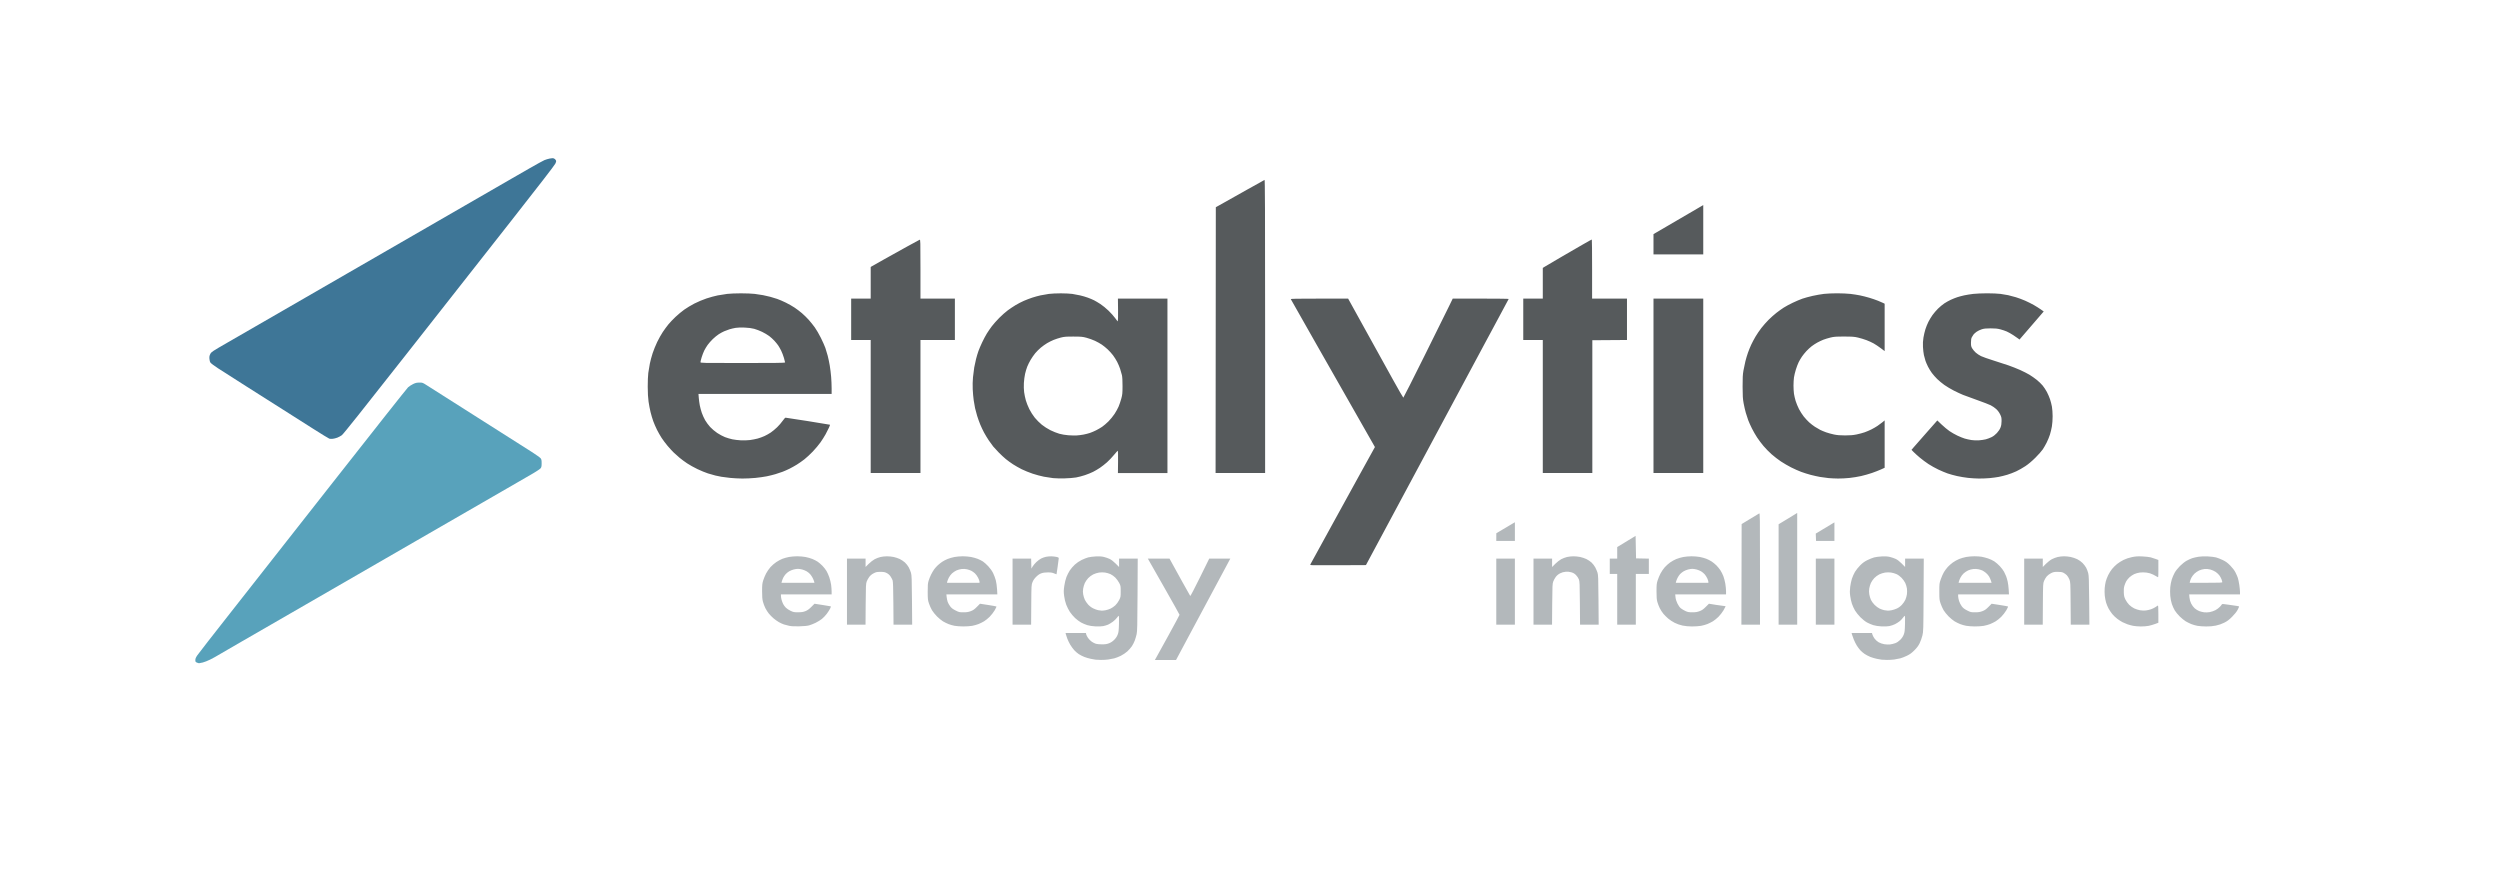
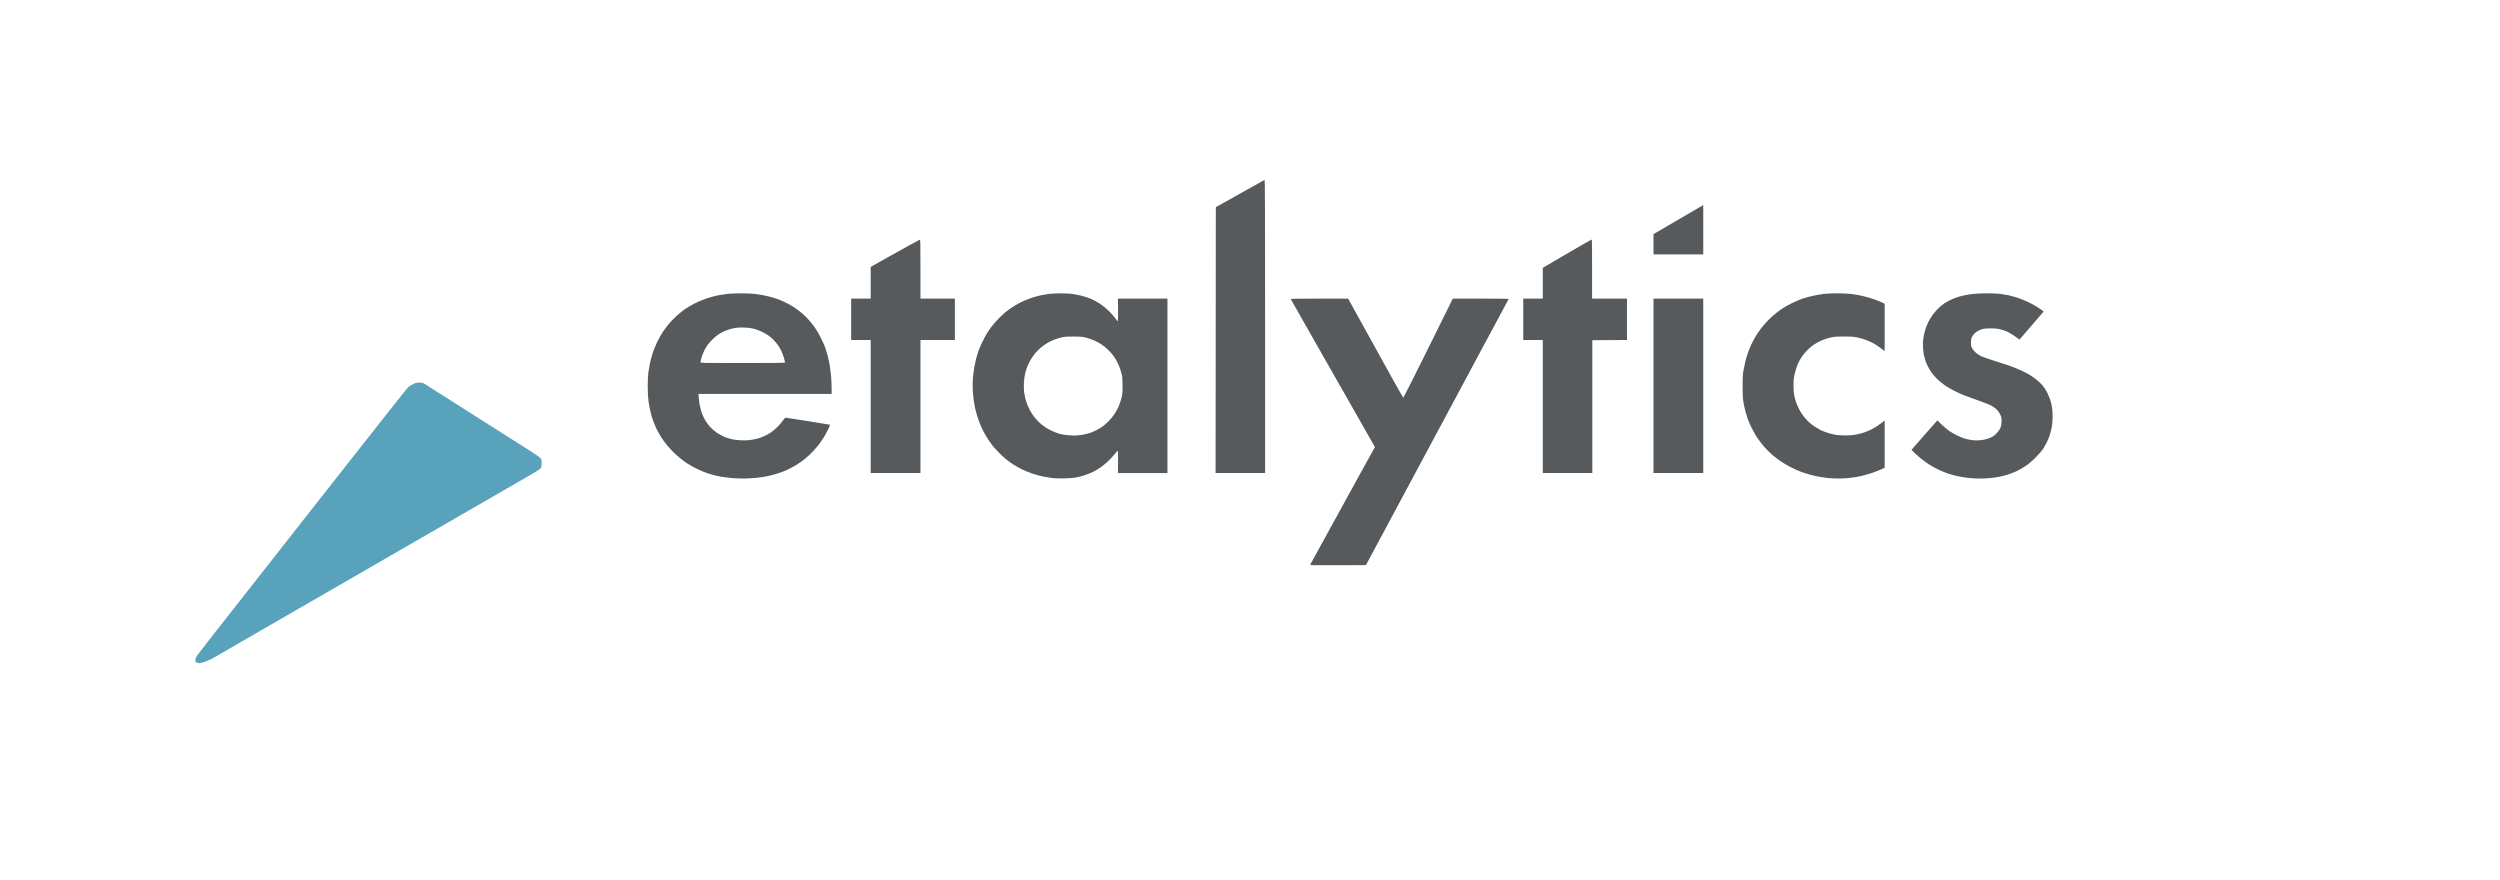
<svg xmlns="http://www.w3.org/2000/svg" xmlns:ns1="http://sodipodi.sourceforge.net/DTD/sodipodi-0.dtd" xmlns:ns2="http://www.inkscape.org/namespaces/inkscape" version="1.1" id="svg1" width="1720" height="605.12" viewBox="0 0 1720 605.12" ns1:docname="etalytics Logo.svg" ns2:version="1.3 (0e150ed6c4, 2023-07-21)" ns2:dataloss="true">
  <defs id="defs1" />
  <g ns2:groupmode="layer" ns2:label="Image" id="g1">
    <g id="g21941">
-       <path style="fill:#b3b8bb" d="m 757.44,454.026 c -1.496,-0.023 -3.152,-0.097 -3.68,-0.165 -0.528,-0.068 -2.011,-0.333 -3.296,-0.588 -1.285,-0.256 -3.301,-0.847 -4.48,-1.315 -1.179,-0.467 -2.898,-1.346 -3.82,-1.952 -0.922,-0.606 -2.334,-1.834 -3.138,-2.729 -0.804,-0.895 -2.024,-2.574 -2.711,-3.732 -0.686,-1.158 -1.594,-3.041 -2.017,-4.185 -0.423,-1.144 -0.864,-2.476 -0.98,-2.96 l -0.21,-0.88 h 7.006 7.006 l 0.179,0.894 c 0.098,0.492 0.666,1.608 1.261,2.48 0.595,0.872 1.77,2.052 2.611,2.621 0.841,0.57 2.127,1.21 2.859,1.423 0.732,0.213 2.626,0.381 4.21,0.373 2.218,-0.011 3.319,-0.184 4.79,-0.752 1.29,-0.499 2.443,-1.271 3.551,-2.379 1.112,-1.112 1.878,-2.257 2.376,-3.551 0.633,-1.646 0.756,-2.674 0.89,-7.43 0.099,-3.533 0.041,-5.52 -0.162,-5.52 -0.174,0 -0.732,0.602 -1.24,1.337 -0.508,0.735 -1.768,1.96 -2.801,2.721 -1.032,0.761 -2.512,1.665 -3.288,2.008 -0.776,0.343 -2.278,0.795 -3.338,1.003 -1.175,0.231 -3.265,0.311 -5.352,0.203 -2.171,-0.111 -4.245,-0.431 -5.665,-0.873 -1.232,-0.383 -3.146,-1.199 -4.253,-1.812 -1.107,-0.613 -2.943,-1.984 -4.08,-3.048 -1.137,-1.063 -2.747,-2.956 -3.578,-4.206 -0.831,-1.25 -1.972,-3.502 -2.535,-5.004 -0.645,-1.719 -1.177,-3.958 -1.437,-6.042 -0.358,-2.873 -0.343,-3.788 0.112,-6.916 0.307,-2.112 0.919,-4.623 1.478,-6.062 0.525,-1.351 1.564,-3.393 2.31,-4.539 0.746,-1.145 2.3,-2.947 3.453,-4.003 1.272,-1.165 3.11,-2.417 4.673,-3.182 1.417,-0.693 3.44,-1.493 4.496,-1.776 1.056,-0.283 3.432,-0.587 5.28,-0.675 2.438,-0.116 3.959,-0.019 5.54,0.352 1.199,0.282 2.999,0.908 4,1.391 1.13,0.546 2.698,1.762 4.14,3.21 l 2.32,2.331 V 387.21 384.32 h 6.418 6.418 l -0.126,24.88 c -0.107,21.151 -0.202,25.216 -0.63,27.12 -0.277,1.232 -0.846,3.178 -1.264,4.325 -0.418,1.147 -1.31,2.912 -1.981,3.923 -0.671,1.011 -2.105,2.64 -3.187,3.619 -1.104,1 -3.089,2.33 -4.527,3.035 -1.408,0.69 -3.424,1.469 -4.48,1.73 -1.056,0.262 -2.928,0.619 -4.16,0.795 -1.232,0.176 -3.464,0.301 -4.96,0.278 z m 0.516,-33.901 c 0.548,0.019 1.761,-0.11 2.697,-0.287 0.935,-0.177 2.462,-0.671 3.393,-1.098 0.931,-0.426 2.399,-1.435 3.262,-2.243 0.921,-0.862 2.015,-2.357 2.65,-3.622 1.049,-2.09 1.081,-2.271 1.081,-5.995 0,-3.729 -0.031,-3.899 -1.065,-5.88 -0.586,-1.122 -1.776,-2.751 -2.645,-3.62 -0.869,-0.869 -2.371,-1.942 -3.338,-2.385 -0.967,-0.443 -2.657,-0.932 -3.755,-1.087 -1.174,-0.166 -2.845,-0.163 -4.054,0.009 -1.131,0.16 -2.946,0.729 -4.034,1.264 -1.148,0.565 -2.61,1.65 -3.486,2.586 -0.83,0.887 -1.869,2.399 -2.309,3.36 -0.44,0.961 -0.952,2.667 -1.139,3.791 -0.241,1.456 -0.238,2.616 0.011,4.029 0.192,1.092 0.693,2.729 1.112,3.638 0.419,0.909 1.442,2.405 2.272,3.324 0.937,1.037 2.26,2.039 3.489,2.644 1.089,0.535 2.627,1.1 3.419,1.255 0.792,0.155 1.888,0.297 2.436,0.316 z m 43.87,33.946 -7.293,0.009 0.784,-1.36 c 0.431,-0.748 4.253,-7.67 8.493,-15.383 4.24,-7.712 7.71,-14.173 7.71,-14.358 0,-0.184 -4.563,-8.346 -10.139,-18.138 -5.577,-9.791 -10.485,-18.414 -10.907,-19.162 l -0.768,-1.36 7.467,0.01 7.467,0.01 1.796,3.27 c 0.988,1.798 4.14,7.518 7.006,12.71 2.865,5.192 5.323,9.567 5.462,9.722 0.138,0.155 3.13,-5.569 6.649,-12.72 L 831.949,384.32 h 7.252 7.252 l -1.998,3.76 c -1.099,2.068 -5.907,11.032 -10.684,19.92 -4.777,8.888 -12.278,22.888 -16.669,31.111 l -7.983,14.951 z m 496.413,-0.045 c -1.496,-0.023 -3.152,-0.097 -3.68,-0.165 -0.528,-0.068 -2.011,-0.333 -3.296,-0.588 -1.285,-0.256 -3.301,-0.849 -4.48,-1.317 -1.179,-0.469 -2.941,-1.391 -3.916,-2.049 -0.974,-0.658 -2.313,-1.796 -2.976,-2.529 -0.662,-0.733 -1.724,-2.146 -2.36,-3.139 -0.635,-0.993 -1.617,-2.965 -2.181,-4.382 -0.564,-1.417 -1.12,-2.972 -1.235,-3.456 l -0.209,-0.88 h 6.995 6.995 l 0.372,1.2 c 0.205,0.66 0.875,1.88 1.488,2.712 0.63,0.854 1.839,1.925 2.777,2.461 0.969,0.554 2.582,1.104 3.87,1.322 1.271,0.214 2.975,0.277 4.015,0.147 0.994,-0.124 2.597,-0.521 3.563,-0.883 1.158,-0.433 2.314,-1.215 3.396,-2.298 1.104,-1.104 1.883,-2.265 2.382,-3.551 0.644,-1.659 0.76,-2.635 0.885,-7.43 0.091,-3.48 0.028,-5.52 -0.169,-5.52 -0.172,0 -0.71,0.573 -1.195,1.273 -0.485,0.7 -1.506,1.784 -2.268,2.408 -0.762,0.624 -2.22,1.549 -3.241,2.055 -1.021,0.506 -2.763,1.098 -3.871,1.316 -1.264,0.248 -3.292,0.33 -5.44,0.22 -2.171,-0.111 -4.245,-0.431 -5.665,-0.873 -1.232,-0.383 -3.176,-1.212 -4.32,-1.842 -1.195,-0.658 -3.112,-2.177 -4.506,-3.572 -1.335,-1.335 -3.018,-3.435 -3.741,-4.667 -0.723,-1.232 -1.676,-3.323 -2.116,-4.646 -0.441,-1.323 -0.974,-3.749 -1.184,-5.391 -0.298,-2.324 -0.297,-3.692 0,-6.178 0.213,-1.756 0.745,-4.299 1.183,-5.649 0.438,-1.351 1.387,-3.464 2.11,-4.696 0.723,-1.232 2.351,-3.267 3.618,-4.522 1.71,-1.694 2.996,-2.621 4.989,-3.597 1.476,-0.723 3.549,-1.546 4.605,-1.83 1.056,-0.283 3.432,-0.587 5.28,-0.675 2.437,-0.116 3.959,-0.019 5.54,0.352 1.199,0.281 2.999,0.895 4,1.363 1.182,0.553 2.634,1.673 4.14,3.194 l 2.32,2.342 V 387.194 384.32 h 6.421 6.421 l -0.129,25.04 c -0.125,24.307 -0.149,25.123 -0.818,27.89 -0.379,1.568 -1.227,3.944 -1.883,5.28 -0.867,1.765 -1.857,3.095 -3.614,4.86 -1.865,1.873 -3.041,2.735 -5.129,3.758 -1.49,0.73 -3.573,1.542 -4.629,1.804 -1.056,0.262 -2.928,0.619 -4.16,0.795 -1.232,0.176 -3.464,0.301 -4.96,0.278 z m 0.516,-33.901 c 0.548,0.019 1.753,-0.108 2.677,-0.284 0.924,-0.175 2.524,-0.697 3.555,-1.16 1.192,-0.535 2.466,-1.467 3.5,-2.56 0.894,-0.946 1.982,-2.524 2.417,-3.508 0.435,-0.984 0.914,-2.676 1.064,-3.761 0.152,-1.1 0.15,-2.85 0,-3.956 -0.153,-1.091 -0.666,-2.804 -1.141,-3.807 -0.475,-1.003 -1.62,-2.598 -2.545,-3.545 -0.974,-0.997 -2.432,-2.066 -3.463,-2.538 -0.98,-0.449 -2.68,-0.943 -3.779,-1.098 -1.174,-0.166 -2.845,-0.163 -4.054,0.009 -1.131,0.16 -2.946,0.729 -4.034,1.264 -1.148,0.565 -2.61,1.65 -3.486,2.586 -0.83,0.887 -1.865,2.392 -2.301,3.344 -0.436,0.952 -0.938,2.638 -1.117,3.747 -0.228,1.417 -0.218,2.635 0.033,4.099 0.197,1.146 0.703,2.841 1.124,3.769 0.421,0.927 1.562,2.482 2.535,3.455 0.986,0.986 2.54,2.122 3.511,2.567 0.958,0.439 2.365,0.92 3.126,1.07 0.761,0.15 1.832,0.288 2.38,0.307 z M 549.92,430.905 c -3.221,0.075 -5.484,-0.031 -6.88,-0.323 -1.144,-0.239 -2.803,-0.672 -3.686,-0.961 -0.883,-0.29 -2.446,-1.003 -3.474,-1.585 -1.028,-0.582 -2.69,-1.765 -3.695,-2.627 -1.005,-0.863 -2.44,-2.317 -3.189,-3.233 -0.749,-0.915 -1.843,-2.621 -2.432,-3.791 -0.589,-1.17 -1.334,-3.157 -1.657,-4.416 -0.448,-1.746 -0.585,-3.465 -0.58,-7.249 0.006,-4.272 0.11,-5.293 0.75,-7.36 0.408,-1.32 1.304,-3.48 1.991,-4.8 0.687,-1.32 2.045,-3.292 3.019,-4.381 0.974,-1.09 2.773,-2.648 3.999,-3.463 1.225,-0.815 3.119,-1.83 4.208,-2.257 1.089,-0.427 3.122,-0.992 4.518,-1.257 1.396,-0.265 3.947,-0.482 5.668,-0.482 1.721,0 4.295,0.221 5.719,0.491 1.425,0.27 3.569,0.89 4.766,1.377 1.197,0.487 2.857,1.354 3.69,1.927 0.833,0.573 2.268,1.815 3.19,2.76 0.922,0.945 2.16,2.519 2.752,3.498 0.592,0.979 1.483,2.97 1.98,4.424 0.496,1.454 1.056,3.77 1.243,5.147 0.187,1.377 0.34,3.429 0.34,4.56 V 408.96 h -17.44 -17.44 l 0.004,1.04 c 0.002,0.572 0.196,1.76 0.431,2.64 0.235,0.88 0.738,2.208 1.118,2.951 0.38,0.743 1.217,1.878 1.86,2.521 0.643,0.643 2.118,1.616 3.278,2.161 1.91,0.898 2.394,0.99 5.148,0.972 2.383,-0.016 3.455,-0.181 4.96,-0.763 1.437,-0.557 2.47,-1.292 4.108,-2.928 l 2.188,-2.184 5.332,0.822 c 2.933,0.452 5.516,0.879 5.741,0.948 0.301,0.093 0.204,0.529 -0.367,1.657 -0.427,0.842 -1.465,2.447 -2.306,3.567 -0.842,1.12 -2.332,2.679 -3.313,3.465 -0.98,0.786 -2.934,1.988 -4.342,2.671 -1.408,0.683 -3.424,1.478 -4.48,1.767 -1.252,0.342 -3.589,0.564 -6.72,0.637 z M 548.992,400.96 h 11.34 l -0.212,-0.88 c -0.117,-0.484 -0.551,-1.559 -0.966,-2.388 -0.414,-0.83 -1.206,-2.023 -1.758,-2.652 -0.552,-0.629 -1.631,-1.511 -2.396,-1.96 -0.765,-0.449 -2.15,-1.017 -3.076,-1.264 -0.926,-0.247 -2.26,-0.448 -2.964,-0.448 -0.704,0 -2.038,0.202 -2.964,0.448 -0.926,0.247 -2.311,0.815 -3.076,1.264 -0.765,0.449 -1.843,1.329 -2.394,1.957 -0.551,0.628 -1.275,1.677 -1.608,2.332 -0.333,0.655 -0.755,1.731 -0.936,2.391 l -0.33,1.2 z M 662.72,430.994 c -2.024,-0.013 -4.708,-0.212 -5.964,-0.441 -1.256,-0.23 -3.168,-0.775 -4.249,-1.212 -1.081,-0.437 -2.773,-1.277 -3.759,-1.867 -0.986,-0.59 -2.818,-2.096 -4.071,-3.346 -1.253,-1.25 -2.821,-3.194 -3.486,-4.32 -0.664,-1.126 -1.591,-3.2 -2.058,-4.608 -0.782,-2.353 -0.852,-2.999 -0.872,-8 -0.018,-4.444 0.09,-5.821 0.586,-7.52 0.334,-1.144 1.104,-3.088 1.711,-4.319 0.607,-1.232 1.59,-2.902 2.184,-3.712 0.594,-0.81 1.696,-2.039 2.449,-2.732 0.753,-0.693 2.084,-1.751 2.958,-2.352 0.874,-0.601 2.569,-1.491 3.765,-1.978 1.197,-0.487 3.341,-1.107 4.766,-1.377 1.424,-0.27 3.998,-0.491 5.719,-0.491 1.721,0 4.272,0.217 5.668,0.482 1.396,0.265 3.445,0.837 4.554,1.271 1.108,0.434 2.717,1.24 3.575,1.791 0.858,0.551 2.533,2.044 3.722,3.319 1.362,1.46 2.599,3.205 3.343,4.717 0.65,1.32 1.479,3.534 1.843,4.92 0.363,1.386 0.753,4.145 0.866,6.131 l 0.206,3.61 h -17.534 -17.534 l 0.195,1.84 c 0.107,1.012 0.417,2.488 0.689,3.28 0.272,0.792 1.037,2.16 1.7,3.04 0.92,1.221 1.798,1.902 3.703,2.873 2.374,1.21 2.641,1.273 5.43,1.271 2.304,-0.001 3.38,-0.167 5.014,-0.771 1.662,-0.615 2.513,-1.206 4.238,-2.947 l 2.158,-2.178 5.522,0.85 c 3.037,0.468 5.628,0.94 5.758,1.049 0.13,0.109 -0.407,1.298 -1.194,2.642 -0.787,1.344 -2.348,3.354 -3.469,4.467 -1.121,1.113 -2.848,2.507 -3.837,3.097 -0.989,0.59 -2.694,1.435 -3.788,1.877 -1.094,0.442 -3.079,0.998 -4.409,1.235 -1.331,0.237 -4.075,0.421 -6.099,0.408 z M 662.714,400.96 H 673.92 v -0.749 c 0,-0.412 -0.437,-1.624 -0.972,-2.693 -0.534,-1.069 -1.536,-2.454 -2.226,-3.077 -0.69,-0.623 -1.8,-1.408 -2.468,-1.743 -0.668,-0.336 -1.988,-0.793 -2.934,-1.015 -1.041,-0.245 -2.482,-0.325 -3.653,-0.203 -1.063,0.111 -2.69,0.549 -3.616,0.973 -0.926,0.424 -2.316,1.354 -3.089,2.066 -0.773,0.713 -1.773,2.058 -2.221,2.989 -0.448,0.931 -0.909,2.089 -1.024,2.573 l -0.209,0.88 z m 501.446,30.046 c -2.331,-0.007 -4.736,-0.232 -6.56,-0.615 -1.783,-0.373 -3.855,-1.097 -5.44,-1.901 -1.408,-0.714 -3.394,-2.011 -4.413,-2.883 -1.019,-0.872 -2.504,-2.347 -3.3,-3.277 -0.796,-0.93 -1.941,-2.699 -2.544,-3.931 -0.603,-1.232 -1.351,-3.176 -1.66,-4.32 -0.428,-1.579 -0.563,-3.314 -0.563,-7.2 0,-4.474 0.095,-5.423 0.75,-7.52 0.412,-1.32 1.313,-3.48 2.002,-4.8 0.689,-1.32 1.986,-3.231 2.883,-4.247 0.897,-1.016 2.562,-2.512 3.701,-3.324 1.138,-0.812 3.07,-1.884 4.292,-2.381 1.223,-0.498 3.389,-1.126 4.813,-1.396 1.425,-0.27 3.998,-0.491 5.719,-0.491 1.721,0 4.272,0.217 5.668,0.482 1.396,0.265 3.403,0.82 4.459,1.234 1.056,0.414 2.702,1.259 3.657,1.877 0.955,0.619 2.43,1.827 3.278,2.686 0.848,0.859 2.062,2.345 2.698,3.303 0.636,0.958 1.56,2.779 2.052,4.047 0.492,1.268 1.113,3.652 1.38,5.298 0.267,1.646 0.486,3.965 0.487,5.153 v 2.16 h -17.486 -17.486 l 0.203,2 c 0.135,1.325 0.585,2.776 1.333,4.299 0.726,1.478 1.574,2.651 2.375,3.285 0.685,0.543 2.086,1.374 3.113,1.848 1.586,0.732 2.301,0.862 4.747,0.866 2.263,0.003 3.326,-0.161 4.96,-0.768 1.644,-0.61 2.539,-1.228 4.271,-2.949 l 2.191,-2.177 4.943,0.798 c 2.719,0.439 5.297,0.798 5.729,0.798 0.432,0 0.786,0.111 0.786,0.247 0,0.136 -0.645,1.349 -1.434,2.696 -0.788,1.347 -2.351,3.36 -3.472,4.473 -1.121,1.113 -2.848,2.507 -3.837,3.097 -0.989,0.59 -2.694,1.435 -3.788,1.877 -1.094,0.442 -3.079,0.998 -4.409,1.235 -1.331,0.237 -4.075,0.427 -6.099,0.42 z M 1164.15,400.96 h 11.206 v -0.72 c 0,-0.396 -0.343,-1.449 -0.758,-2.341 -0.415,-0.892 -1.226,-2.157 -1.801,-2.812 -0.575,-0.655 -1.672,-1.558 -2.438,-2.007 -0.765,-0.449 -2.15,-1.017 -3.076,-1.264 -0.926,-0.247 -2.26,-0.448 -2.965,-0.448 -0.704,0 -2.038,0.202 -2.965,0.448 -0.926,0.247 -2.294,0.809 -3.04,1.249 -0.746,0.44 -1.813,1.281 -2.373,1.868 -0.56,0.587 -1.37,1.787 -1.8,2.667 -0.43,0.88 -0.875,1.996 -0.988,2.48 l -0.206,0.88 z m 194.566,30.034 c -2.024,-0.013 -4.708,-0.212 -5.963,-0.441 -1.256,-0.23 -3.168,-0.775 -4.249,-1.212 -1.081,-0.437 -2.773,-1.277 -3.759,-1.867 -0.986,-0.59 -2.818,-2.096 -4.071,-3.346 -1.253,-1.25 -2.821,-3.194 -3.486,-4.32 -0.664,-1.126 -1.595,-3.2 -2.068,-4.608 -0.8,-2.384 -0.86,-2.945 -0.868,-8.16 -0.01,-5.514 0.01,-5.647 1.042,-8.623 0.578,-1.662 1.551,-3.846 2.163,-4.853 0.612,-1.007 1.776,-2.569 2.587,-3.471 0.812,-0.903 2.403,-2.303 3.536,-3.111 1.133,-0.809 3.061,-1.877 4.283,-2.375 1.223,-0.498 3.389,-1.126 4.813,-1.396 1.425,-0.27 3.988,-0.491 5.696,-0.491 1.708,0 3.96,0.151 5.005,0.336 1.044,0.185 3.006,0.698 4.36,1.14 1.354,0.442 3.298,1.347 4.32,2.01 1.022,0.663 2.759,2.172 3.86,3.353 1.101,1.181 2.392,2.897 2.87,3.814 0.478,0.917 1.118,2.295 1.421,3.062 0.303,0.767 0.786,2.423 1.072,3.68 0.286,1.257 0.604,3.761 0.706,5.565 l 0.186,3.28 H 1364.688 1347.2 v 1.246 c 0,0.685 0.286,2.161 0.635,3.28 0.349,1.119 1.181,2.754 1.85,3.634 0.923,1.215 1.815,1.906 3.712,2.873 2.374,1.21 2.641,1.273 5.43,1.271 2.304,-0.001 3.38,-0.167 5.014,-0.771 1.663,-0.615 2.513,-1.206 4.239,-2.947 l 2.159,-2.178 5.521,0.85 c 3.037,0.468 5.628,0.94 5.758,1.049 0.13,0.109 -0.407,1.298 -1.194,2.642 -0.787,1.344 -2.348,3.354 -3.469,4.467 -1.121,1.113 -2.848,2.507 -3.837,3.097 -0.989,0.59 -2.694,1.435 -3.788,1.877 -1.094,0.442 -3.079,0.998 -4.409,1.235 -1.331,0.237 -4.075,0.421 -6.099,0.408 z m 0.139,-30.034 h 11.351 l -0.432,-1.437 c -0.238,-0.79 -0.808,-2.077 -1.266,-2.86 -0.459,-0.783 -1.445,-1.918 -2.192,-2.523 -0.747,-0.605 -1.79,-1.315 -2.318,-1.577 -0.528,-0.262 -1.734,-0.659 -2.68,-0.881 -1.04,-0.245 -2.483,-0.325 -3.652,-0.202 -1.063,0.111 -2.69,0.549 -3.616,0.973 -0.926,0.424 -2.316,1.354 -3.089,2.066 -0.773,0.713 -1.772,2.058 -2.221,2.989 -0.448,0.931 -0.909,2.089 -1.024,2.573 l -0.209,0.88 z m 114.001,30.05 c -1.792,-0.017 -4.195,-0.222 -5.339,-0.457 -1.144,-0.235 -2.875,-0.706 -3.847,-1.048 -0.972,-0.341 -2.486,-0.985 -3.365,-1.43 -0.879,-0.445 -2.501,-1.488 -3.604,-2.318 -1.104,-0.83 -2.651,-2.299 -3.438,-3.265 -0.787,-0.966 -1.922,-2.642 -2.522,-3.724 -0.6,-1.082 -1.393,-2.976 -1.761,-4.208 -0.368,-1.232 -0.782,-3.417 -0.92,-4.856 -0.138,-1.439 -0.153,-3.744 -0.035,-5.122 0.118,-1.378 0.447,-3.411 0.73,-4.517 0.283,-1.106 1.031,-3.069 1.662,-4.363 0.631,-1.294 1.824,-3.193 2.651,-4.219 0.827,-1.027 2.364,-2.563 3.416,-3.414 1.052,-0.851 3.064,-2.119 4.472,-2.819 1.643,-0.816 3.706,-1.509 5.76,-1.934 2.623,-0.543 3.921,-0.631 7.2,-0.492 2.2,0.094 4.794,0.386 5.765,0.649 0.971,0.263 2.555,0.774 3.52,1.136 l 1.755,0.657 v 6.073 c 0,6.018 -0.01,6.069 -0.64,5.597 -0.352,-0.262 -1.648,-0.975 -2.881,-1.584 -1.526,-0.755 -3.005,-1.204 -4.64,-1.41 -1.38,-0.174 -3.308,-0.189 -4.537,-0.036 -1.176,0.147 -2.929,0.629 -3.896,1.072 -0.967,0.443 -2.411,1.407 -3.208,2.142 -0.797,0.735 -1.802,1.938 -2.233,2.673 -0.431,0.735 -1.03,2.184 -1.331,3.221 -0.396,1.364 -0.511,2.656 -0.414,4.677 0.111,2.319 0.304,3.138 1.139,4.835 0.553,1.124 1.696,2.733 2.54,3.577 0.844,0.844 2.4,1.952 3.458,2.463 1.058,0.511 2.859,1.093 4.003,1.293 1.144,0.2 2.905,0.271 3.914,0.158 1.009,-0.113 2.636,-0.482 3.616,-0.819 0.98,-0.337 2.387,-1.02 3.126,-1.518 0.739,-0.498 1.488,-0.993 1.664,-1.101 0.209,-0.128 0.32,1.901 0.32,5.846 v 6.042 l -2.23,0.827 c -1.226,0.455 -3.216,1.034 -4.421,1.287 -1.205,0.254 -3.658,0.447 -5.45,0.431 z m 44.901,-0.003 c -2.024,-0.014 -4.69,-0.208 -5.924,-0.433 -1.234,-0.224 -3.147,-0.772 -4.249,-1.218 -1.103,-0.445 -2.817,-1.293 -3.808,-1.883 -0.992,-0.59 -2.83,-2.081 -4.084,-3.313 -1.254,-1.232 -2.804,-3.105 -3.443,-4.163 -0.64,-1.058 -1.541,-3.048 -2.002,-4.422 -0.496,-1.478 -0.949,-3.765 -1.108,-5.597 -0.148,-1.704 -0.148,-4.401 -10e-4,-5.994 0.147,-1.593 0.616,-3.993 1.042,-5.333 0.426,-1.34 1.321,-3.421 1.989,-4.624 0.713,-1.282 2.219,-3.191 3.643,-4.614 1.386,-1.386 3.333,-2.931 4.539,-3.601 1.162,-0.645 2.89,-1.439 3.84,-1.764 0.95,-0.325 2.934,-0.777 4.407,-1.005 1.713,-0.264 4.021,-0.346 6.4,-0.227 2.046,0.102 4.585,0.412 5.641,0.688 1.056,0.276 3.144,1.098 4.64,1.826 2.128,1.035 3.243,1.853 5.123,3.757 1.56,1.58 2.809,3.219 3.561,4.673 0.636,1.232 1.39,2.96 1.674,3.84 0.284,0.88 0.733,3.04 0.998,4.8 0.264,1.76 0.482,3.956 0.483,4.88 v 1.68 h -17.486 -17.486 l 0.202,2.16 c 0.135,1.445 0.525,2.816 1.178,4.143 0.578,1.174 1.573,2.508 2.438,3.269 0.804,0.707 2.205,1.564 3.114,1.905 0.909,0.34 2.445,0.717 3.413,0.838 1.003,0.125 2.652,0.059 3.834,-0.154 1.141,-0.206 2.903,-0.814 3.915,-1.353 1.012,-0.538 2.396,-1.581 3.075,-2.317 0.679,-0.736 1.291,-1.511 1.361,-1.721 0.096,-0.288 1.2,-0.214 4.446,0.294 2.375,0.372 5.002,0.753 5.838,0.847 0.836,0.093 1.52,0.312 1.52,0.485 0,0.173 -0.465,1.199 -1.034,2.279 -0.642,1.22 -2.067,2.999 -3.76,4.694 -2.138,2.141 -3.312,3.023 -5.446,4.093 -1.793,0.899 -3.756,1.576 -5.76,1.986 -2.048,0.42 -4.241,0.615 -6.72,0.598 z m -0.025,-30.047 c 9.308,0 11.225,-0.075 11.225,-0.44 0,-0.242 -0.21,-1.035 -0.467,-1.764 -0.257,-0.728 -0.895,-1.946 -1.418,-2.706 -0.523,-0.76 -1.717,-1.907 -2.653,-2.548 -0.964,-0.66 -2.601,-1.393 -3.777,-1.692 -1.417,-0.36 -2.677,-0.464 -3.973,-0.328 -1.044,0.109 -2.702,0.565 -3.685,1.014 -0.983,0.449 -2.412,1.42 -3.174,2.159 -0.763,0.739 -1.717,1.992 -2.121,2.784 -0.404,0.792 -0.835,1.908 -0.959,2.48 l -0.225,1.04 z m -928.63,28.8 H 582.72 v -22.72 -22.72 h 6.4 6.4 v 2.869 2.869 l 2.16,-2.149 c 1.188,-1.182 3.037,-2.613 4.11,-3.181 1.072,-0.568 2.872,-1.249 4,-1.515 1.128,-0.266 3.13,-0.483 4.45,-0.482 1.32,4.6e-4 3.395,0.212 4.612,0.469 1.217,0.258 3.089,0.881 4.16,1.386 1.071,0.504 2.679,1.578 3.573,2.386 0.894,0.808 2.077,2.318 2.63,3.355 0.553,1.037 1.25,2.738 1.549,3.78 0.473,1.646 0.561,4.108 0.677,18.774 l 0.133,16.88 h -6.412 -6.412 l -0.11,-14.64 c -0.079,-10.469 -0.222,-14.975 -0.504,-15.817 -0.216,-0.647 -0.858,-1.865 -1.425,-2.707 -0.69,-1.024 -1.557,-1.799 -2.623,-2.343 -1.34,-0.685 -2.027,-0.813 -4.343,-0.813 -2.43,0 -2.972,0.113 -4.639,0.966 -1.267,0.648 -2.274,1.476 -3.061,2.517 -0.645,0.853 -1.438,2.291 -1.763,3.194 -0.533,1.483 -0.6,3.004 -0.692,15.643 l -0.102,14 z m 113.92,0 H 696.64 v -22.72 -22.72 h 6.389 6.389 l 0.091,3.44 0.091,3.44 0.849,-1.444 c 0.467,-0.794 1.631,-2.184 2.586,-3.087 0.955,-0.904 2.445,-2 3.311,-2.436 0.865,-0.436 2.337,-0.955 3.269,-1.153 0.933,-0.198 2.589,-0.346 3.68,-0.329 1.091,0.017 2.704,0.2 3.584,0.406 1.295,0.304 1.588,0.496 1.539,1.009 -0.034,0.349 -0.378,2.938 -0.764,5.754 -0.387,2.816 -0.733,5.158 -0.769,5.204 -0.036,0.046 -0.772,-0.229 -1.636,-0.612 -1.213,-0.538 -2.193,-0.696 -4.311,-0.697 -1.882,-9.3e-4 -3.286,0.19 -4.48,0.61 -1.209,0.425 -2.284,1.149 -3.527,2.376 -1.233,1.216 -2.027,2.359 -2.559,3.682 -0.767,1.907 -0.772,1.992 -0.868,15.598 l -0.097,13.68 z m 332.816,0 h -6.4 v -22.72 -22.72 h 6.4 6.4 v 22.72 22.72 z m 25.584,0 h -6.384 v -22.72 -22.72 h 6.4 6.4 v 2.896 2.896 l 2.16,-2.177 c 1.209,-1.218 3.018,-2.631 4.11,-3.208 1.072,-0.567 2.872,-1.248 4,-1.514 1.128,-0.266 3.13,-0.483 4.45,-0.482 1.32,4.6e-4 3.395,0.212 4.612,0.469 1.217,0.258 3.121,0.894 4.231,1.414 1.111,0.52 2.724,1.604 3.586,2.41 0.861,0.806 2.003,2.291 2.538,3.301 0.534,1.01 1.228,2.628 1.541,3.596 0.509,1.575 0.583,3.554 0.695,18.8 l 0.126,17.04 h -6.407 -6.407 l -0.109,-14.8 c -0.1,-13.523 -0.161,-14.936 -0.708,-16.378 -0.33,-0.869 -1.212,-2.192 -1.964,-2.944 -0.986,-0.986 -1.877,-1.514 -3.207,-1.901 -1.261,-0.367 -2.489,-0.483 -3.897,-0.37 -1.382,0.111 -2.645,0.466 -3.854,1.085 -1.167,0.597 -2.203,1.455 -2.95,2.442 -0.633,0.837 -1.422,2.275 -1.754,3.194 -0.549,1.522 -0.613,2.928 -0.714,15.672 l -0.111,14 z m 57.616,0 h -6.4 v -17.44 -17.44 h -2.56 -2.56 v -5.28 -5.28 h 2.56 2.56 v -3.973 -3.973 l 6.32,-3.847 6.32,-3.847 0.16,7.74 0.16,7.74 4.4,0.089 4.4,0.089 v 5.271 5.271 h -4.48 -4.48 v 17.44 17.44 z m 85.439,0 h -6.402 l 0.082,-34.599 0.081,-34.599 5.76,-3.508 c 3.168,-1.93 6.012,-3.645 6.32,-3.812 0.532,-0.289 0.56,1.623 0.56,38.107 V 429.76 Z m 25.601,0 h -6.4 V 395.226 360.693 l 5.68,-3.435 c 3.124,-1.889 6.004,-3.646 6.4,-3.903 l 0.72,-0.468 v 38.437 38.437 z m 25.6,0 h -6.4 v -22.72 -22.72 h 6.4 6.4 v 22.72 22.72 z m 143.345,0 h -6.385 v -22.72 -22.72 h 6.4 6.4 v 2.878 2.878 l 2.16,-2.169 c 1.219,-1.224 3.009,-2.614 4.11,-3.19 1.072,-0.561 2.872,-1.238 4,-1.504 1.128,-0.266 3.085,-0.485 4.349,-0.488 1.264,-0.003 3.337,0.214 4.605,0.48 1.268,0.267 3.254,0.937 4.412,1.49 1.237,0.59 2.771,1.678 3.715,2.635 0.885,0.896 2.001,2.362 2.48,3.257 0.479,0.895 1.111,2.551 1.405,3.68 0.454,1.748 0.554,4.528 0.677,18.772 l 0.144,16.72 h -6.409 -6.409 l -0.106,-14.64 c -0.105,-14.456 -0.116,-14.663 -0.851,-16.5 -0.409,-1.023 -1.213,-2.328 -1.785,-2.9 -0.572,-0.572 -1.603,-1.319 -2.29,-1.659 -0.937,-0.464 -1.928,-0.619 -3.969,-0.62 -2.336,-10e-4 -2.979,0.125 -4.552,0.898 -1.007,0.495 -2.338,1.491 -2.957,2.215 -0.619,0.723 -1.451,2.119 -1.848,3.1 -0.706,1.746 -0.725,2.099 -0.818,15.945 l -0.095,14.16 z M 1035.84,372.16 h -6.4 l 0.01,-2.64 0.01,-2.64 4.843,-2.88 c 2.664,-1.584 5.54,-3.288 6.393,-3.786 l 1.549,-0.906 v 6.426 6.426 z m 219.92,-0.002 -6.32,-0.002 -0.1,-2.527 -0.1,-2.527 6.42,-3.859 6.42,-3.859 v 6.388 6.388 z" id="path21945" />
      <path style="fill:#58a2bb" d="m 136.94,456.307 c -0.253,-0.007 -0.928,-0.216 -1.5,-0.465 -0.923,-0.401 -1.04,-0.595 -1.04,-1.722 0,-0.966 0.327,-1.755 1.368,-3.295 0.752,-1.114 10.714,-13.905 22.136,-28.425 11.423,-14.52 43.436,-55.272 71.14,-90.56 27.704,-35.288 50.971,-64.705 51.704,-65.372 0.733,-0.666 2.268,-1.665 3.412,-2.219 1.701,-0.824 2.489,-1.011 4.325,-1.028 2.217,-0.021 2.282,0.003 5.28,1.933 1.67,1.075 17.291,10.997 34.715,22.05 17.424,11.053 34.188,21.698 37.253,23.657 3.065,1.958 5.873,3.963 6.24,4.454 0.543,0.728 0.667,1.359 0.667,3.406 0,2.043 -0.125,2.682 -0.666,3.417 -0.366,0.497 -2.67,2.066 -5.12,3.486 -2.45,1.421 -6.83,3.957 -9.734,5.636 -2.904,1.679 -14.208,8.206 -25.12,14.503 -10.912,6.297 -21.64,12.487 -23.84,13.754 -2.2,1.268 -11.992,6.916 -21.76,12.552 -9.768,5.636 -19.2,11.08 -20.96,12.097 -1.76,1.017 -10.184,5.881 -18.72,10.807 -8.536,4.926 -24.808,14.315 -36.16,20.863 -11.352,6.548 -22.08,12.739 -23.84,13.757 -1.76,1.018 -11.192,6.457 -20.96,12.087 -9.768,5.63 -17.904,10.348 -18.08,10.484 -0.176,0.136 -1.616,0.894 -3.2,1.685 -1.584,0.791 -3.825,1.67 -4.98,1.954 -1.155,0.284 -2.307,0.511 -2.56,0.504 z" id="path21943" />
-       <path style="fill:#3e7697" d="m 228.881,301.897 c -0.836,0.087 -1.881,0.043 -2.321,-0.1 -0.44,-0.142 -5.408,-3.185 -11.04,-6.761 -5.632,-3.576 -14.92,-9.474 -20.64,-13.107 -5.72,-3.633 -17.207,-10.917 -25.527,-16.187 -8.32,-5.27 -17.098,-10.878 -19.507,-12.462 -2.409,-1.584 -4.665,-3.274 -5.012,-3.756 -0.4,-0.555 -0.676,-1.551 -0.753,-2.72 -0.096,-1.462 0.032,-2.142 0.619,-3.284 0.71,-1.379 1.191,-1.7 11.461,-7.631 5.896,-3.405 14.536,-8.388 19.2,-11.073 4.664,-2.685 13.16,-7.586 18.88,-10.89 5.72,-3.304 12.776,-7.378 15.68,-9.052 2.904,-1.674 7.08,-4.084 9.28,-5.356 2.2,-1.271 11.056,-6.383 19.68,-11.36 8.624,-4.977 25.04,-14.447 36.48,-21.045 11.44,-6.598 22.672,-13.081 24.96,-14.406 2.288,-1.325 11.144,-6.437 19.68,-11.361 8.536,-4.924 18.328,-10.572 21.76,-12.551 3.432,-1.979 8.04,-4.639 10.24,-5.911 2.2,-1.272 7.816,-4.501 12.48,-7.177 4.664,-2.676 9.2,-5.168 10.08,-5.539 0.88,-0.371 2.498,-0.859 3.596,-1.084 1.359,-0.28 2.275,-0.313 2.87,-0.103 0.481,0.169 1.081,0.676 1.334,1.126 0.417,0.744 0.386,0.978 -0.342,2.556 -0.507,1.099 -11.716,15.616 -30.495,39.497 -16.331,20.768 -48.861,62.156 -72.288,91.974 -29.754,37.87 -43.029,54.531 -44.035,55.264 -0.792,0.577 -2.196,1.34 -3.119,1.695 -0.924,0.355 -2.364,0.717 -3.2,0.804 z" id="path21942" />
      <path style="fill:#565a5c" d="m 920.475,388.875 c -19.203,0.085 -19.29,0.082 -18.956,-0.555 0.185,-0.352 7.101,-12.952 15.369,-28 8.268,-15.048 16.505,-30.024 18.303,-33.28 1.798,-3.256 4.954,-8.97 7.013,-12.697 l 3.743,-6.777 -11.809,-20.743 C 927.642,275.414 914.659,252.616 905.284,236.16 c -9.374,-16.456 -17.113,-30.1 -17.198,-30.32 -0.123,-0.317 3.932,-0.398 19.64,-0.39 l 19.794,0.01 11.979,21.67 c 6.589,11.918 15.074,27.25 18.855,34.07 3.782,6.82 6.992,12.4 7.134,12.4 0.142,0 6.749,-13.068 14.681,-29.04 7.933,-15.972 15.522,-31.308 16.865,-34.08 l 2.442,-5.04 h 19.32 c 10.626,0 19.258,0.108 19.182,0.24 -0.076,0.132 -2.333,4.344 -5.016,9.36 -2.683,5.016 -5.89,10.992 -7.127,13.28 -1.236,2.288 -2.713,5.024 -3.282,6.08 -0.569,1.056 -6.939,12.936 -14.156,26.4 -7.217,13.464 -21.038,39.24 -30.712,57.28 -9.675,18.04 -22.165,41.33 -27.756,51.755 l -10.165,18.955 z M 510.72,329.236 c -2.376,-0.017 -6.12,-0.213 -8.32,-0.435 -2.2,-0.222 -4.936,-0.573 -6.08,-0.779 -1.144,-0.206 -3.016,-0.594 -4.16,-0.862 -1.144,-0.268 -3.448,-0.925 -5.12,-1.46 -1.672,-0.535 -4.917,-1.868 -7.211,-2.961 -2.294,-1.093 -5.51,-2.888 -7.146,-3.989 -1.637,-1.1 -3.936,-2.801 -5.109,-3.78 -1.174,-0.979 -2.978,-2.587 -4.011,-3.574 -1.032,-0.987 -2.966,-3.091 -4.298,-4.675 -1.332,-1.584 -3.17,-4.032 -4.085,-5.44 -0.915,-1.408 -2.348,-3.926 -3.183,-5.596 -0.836,-1.67 -1.989,-4.334 -2.563,-5.92 -0.574,-1.586 -1.412,-4.396 -1.862,-6.244 -0.45,-1.848 -1.065,-5.088 -1.367,-7.2 -0.362,-2.538 -0.555,-6.011 -0.568,-10.24 -0.011,-3.52 0.159,-7.768 0.378,-9.44 0.219,-1.672 0.698,-4.552 1.064,-6.4 0.367,-1.848 1.232,-5.088 1.922,-7.2 0.691,-2.112 2.11,-5.609 3.155,-7.772 1.044,-2.163 2.776,-5.242 3.847,-6.844 1.071,-1.602 2.795,-3.949 3.83,-5.216 1.035,-1.267 3.242,-3.591 4.904,-5.164 1.662,-1.573 4.372,-3.824 6.022,-5.003 1.65,-1.179 4.8,-3.072 7,-4.208 2.2,-1.136 5.944,-2.711 8.32,-3.5 2.376,-0.789 5.832,-1.73 7.68,-2.09 1.848,-0.361 4.8,-0.829 6.56,-1.04 1.76,-0.211 6.008,-0.386 9.44,-0.389 3.432,-0.003 7.68,0.17 9.44,0.384 1.76,0.214 4.352,0.609 5.76,0.877 1.408,0.269 3.64,0.777 4.96,1.13 1.32,0.353 3.48,1.011 4.8,1.461 1.32,0.451 3.952,1.581 5.849,2.512 1.897,0.931 4.633,2.482 6.08,3.447 1.447,0.965 3.72,2.684 5.051,3.822 1.331,1.137 3.419,3.179 4.64,4.536 1.221,1.357 3.119,3.716 4.218,5.242 1.099,1.526 2.997,4.79 4.218,7.254 1.221,2.464 2.6,5.559 3.064,6.878 0.464,1.319 1.192,3.739 1.617,5.377 0.426,1.638 1.059,4.663 1.408,6.722 0.349,2.059 0.783,5.6 0.965,7.869 0.182,2.27 0.331,5.834 0.331,7.92 V 271.04 h -45.807 -45.807 l 0.205,2.64 c 0.113,1.452 0.425,3.786 0.695,5.187 0.269,1.401 0.9,3.737 1.401,5.191 0.501,1.454 1.528,3.722 2.282,5.04 0.754,1.318 2.293,3.406 3.42,4.641 1.139,1.248 3.305,3.085 4.878,4.137 1.556,1.041 3.959,2.328 5.341,2.86 1.382,0.532 3.665,1.21 5.073,1.507 1.408,0.297 4.072,0.616 5.92,0.709 1.848,0.093 4.656,10e-4 6.24,-0.205 1.584,-0.207 3.96,-0.672 5.28,-1.035 1.32,-0.363 3.426,-1.13 4.679,-1.706 1.253,-0.576 3.197,-1.666 4.32,-2.423 1.123,-0.757 3.089,-2.387 4.37,-3.622 1.281,-1.235 2.998,-3.225 3.816,-4.423 0.818,-1.198 1.714,-2.176 1.991,-2.174 0.277,0.002 7.249,1.071 15.493,2.376 8.244,1.305 15.04,2.423 15.102,2.485 0.062,0.062 -0.273,0.973 -0.744,2.024 -0.471,1.051 -1.508,3.096 -2.303,4.543 -0.795,1.448 -2.38,3.955 -3.521,5.572 -1.141,1.617 -3.511,4.444 -5.267,6.283 -1.756,1.839 -4.355,4.252 -5.777,5.362 -1.422,1.11 -3.74,2.735 -5.152,3.611 -1.412,0.876 -3.71,2.162 -5.107,2.858 -1.397,0.696 -3.548,1.645 -4.78,2.109 -1.232,0.464 -3.464,1.209 -4.96,1.655 -1.496,0.447 -4.16,1.104 -5.92,1.461 -1.76,0.357 -5.288,0.855 -7.84,1.106 -2.552,0.251 -6.584,0.443 -8.96,0.426 z M 511.04,249.76 c 21.556,0 29.12,-0.095 29.12,-0.364 0,-0.2 -0.361,-1.611 -0.803,-3.135 -0.442,-1.524 -1.295,-3.767 -1.898,-4.986 -0.602,-1.218 -1.533,-2.851 -2.068,-3.629 -0.535,-0.778 -1.708,-2.218 -2.606,-3.201 -0.898,-0.983 -2.515,-2.45 -3.593,-3.26 -1.078,-0.81 -3.263,-2.103 -4.857,-2.873 -1.593,-0.77 -4.049,-1.709 -5.457,-2.087 -1.674,-0.45 -3.956,-0.747 -6.594,-0.858 -2.461,-0.104 -4.895,-0.022 -6.24,0.209 -1.213,0.208 -3.07,0.644 -4.126,0.968 -1.056,0.324 -2.73,0.948 -3.721,1.387 -0.99,0.439 -2.646,1.339 -3.68,2.001 -1.034,0.661 -2.867,2.153 -4.075,3.315 -1.208,1.162 -2.811,2.977 -3.562,4.033 -0.752,1.056 -1.801,2.786 -2.331,3.845 -0.531,1.059 -1.34,3.154 -1.798,4.657 -0.458,1.502 -0.833,3.012 -0.833,3.355 2e-5,0.613 0.47,0.623 29.12,0.623 z M 732.32,329.121 c -2.816,0.065 -6.344,-0.016 -7.84,-0.18 -1.496,-0.164 -4.304,-0.598 -6.24,-0.964 -1.936,-0.366 -5.433,-1.303 -7.77,-2.083 -2.338,-0.78 -5.722,-2.155 -7.52,-3.054 -1.798,-0.9 -4.494,-2.431 -5.99,-3.403 -1.496,-0.972 -3.728,-2.595 -4.96,-3.606 -1.232,-1.011 -3.417,-3.043 -4.855,-4.515 -1.438,-1.472 -3.15,-3.324 -3.804,-4.116 -0.654,-0.792 -2.014,-2.666 -3.023,-4.165 -1.009,-1.499 -2.491,-3.947 -3.293,-5.44 -0.802,-1.493 -1.985,-3.995 -2.628,-5.559 -0.643,-1.564 -1.597,-4.228 -2.12,-5.92 -0.523,-1.692 -1.167,-4.085 -1.43,-5.316 -0.263,-1.232 -0.687,-3.68 -0.942,-5.44 -0.255,-1.76 -0.555,-5.144 -0.667,-7.52 -0.123,-2.607 -0.051,-5.906 0.183,-8.32 0.213,-2.2 0.595,-5.224 0.851,-6.72 0.255,-1.496 0.821,-4.118 1.258,-5.826 0.437,-1.708 1.169,-4.156 1.628,-5.44 0.459,-1.284 1.615,-3.987 2.571,-6.008 0.955,-2.02 2.407,-4.756 3.225,-6.08 0.818,-1.324 2.354,-3.558 3.413,-4.966 1.059,-1.408 3.372,-4.017 5.14,-5.797 1.768,-1.78 4.399,-4.109 5.847,-5.174 1.448,-1.066 3.867,-2.682 5.374,-3.593 1.508,-0.911 4.067,-2.234 5.687,-2.941 1.62,-0.707 4.242,-1.707 5.826,-2.223 1.584,-0.516 4.104,-1.207 5.6,-1.537 1.496,-0.33 4.088,-0.784 5.76,-1.009 1.672,-0.225 5.416,-0.403 8.32,-0.396 2.904,0.007 6.432,0.185 7.84,0.395 1.408,0.21 3.825,0.669 5.371,1.02 1.546,0.351 3.949,1.058 5.341,1.571 1.392,0.513 3.295,1.317 4.229,1.787 0.935,0.47 2.897,1.632 4.361,2.582 1.464,0.95 3.995,3.018 5.625,4.595 1.63,1.577 3.673,3.872 4.539,5.099 0.866,1.228 1.688,2.238 1.826,2.246 0.138,0.008 0.21,-3.514 0.16,-7.826 l -0.091,-7.84 17.04,2.4e-4 17.04,2.5e-4 v 60 60 l -17.04,2.5e-4 -17.04,2.5e-4 0.091,-7.68 c 0.05,-4.224 -0.026,-7.68 -0.17,-7.68 -0.143,0 -1.336,1.316 -2.651,2.925 -1.315,1.609 -3.489,3.896 -4.832,5.084 -1.343,1.188 -3.503,2.876 -4.8,3.751 -1.297,0.875 -3.416,2.124 -4.707,2.774 -1.292,0.651 -3.812,1.672 -5.6,2.27 -1.788,0.598 -4.547,1.319 -6.131,1.603 -1.584,0.284 -5.184,0.569 -8,0.634 z m 8.32,-29.529 c 1.232,-0.06 3.385,-0.327 4.785,-0.593 1.4,-0.266 3.416,-0.782 4.48,-1.146 1.064,-0.364 2.943,-1.165 4.175,-1.781 1.232,-0.615 3.104,-1.7 4.16,-2.411 1.056,-0.711 3.016,-2.383 4.357,-3.717 1.34,-1.333 3.25,-3.673 4.243,-5.198 0.994,-1.526 2.241,-3.794 2.771,-5.041 0.531,-1.247 1.35,-3.671 1.821,-5.386 0.772,-2.814 0.857,-3.667 0.871,-8.719 0.01,-3.647 -0.138,-6.27 -0.423,-7.52 -0.241,-1.056 -0.797,-3 -1.235,-4.32 -0.438,-1.32 -1.357,-3.48 -2.041,-4.8 -0.684,-1.32 -1.961,-3.353 -2.837,-4.517 -0.876,-1.164 -2.53,-2.994 -3.676,-4.066 -1.146,-1.072 -2.967,-2.549 -4.049,-3.283 -1.081,-0.734 -3.177,-1.903 -4.658,-2.597 -1.481,-0.694 -4.09,-1.636 -5.798,-2.093 -2.797,-0.749 -3.694,-0.833 -9.026,-0.849 -5.042,-0.015 -6.324,0.085 -8.64,0.671 -1.496,0.379 -3.768,1.116 -5.048,1.639 -1.281,0.523 -3.297,1.53 -4.48,2.237 -1.183,0.708 -3.122,2.092 -4.308,3.075 -1.186,0.984 -2.914,2.708 -3.84,3.831 -0.926,1.123 -2.349,3.174 -3.163,4.556 -0.813,1.382 -1.866,3.495 -2.338,4.694 -0.473,1.199 -1.143,3.431 -1.49,4.96 -0.347,1.529 -0.717,4.363 -0.824,6.299 -0.114,2.072 -0.039,4.676 0.182,6.33 0.206,1.545 0.73,4.065 1.163,5.6 0.433,1.535 1.514,4.248 2.401,6.031 0.913,1.834 2.551,4.398 3.773,5.907 1.187,1.466 3.358,3.638 4.825,4.825 1.509,1.221 4.073,2.859 5.907,3.773 1.782,0.888 4.537,1.981 6.121,2.429 1.662,0.47 4.301,0.915 6.24,1.051 1.848,0.13 4.368,0.187 5.6,0.127 z m 524,29.641 c -2.024,-0.022 -4.976,-0.159 -6.56,-0.305 -1.584,-0.146 -4.236,-0.504 -5.893,-0.796 -1.657,-0.292 -4.549,-0.934 -6.426,-1.426 -1.877,-0.492 -4.841,-1.427 -6.587,-2.077 -1.746,-0.65 -4.853,-2.034 -6.905,-3.076 -2.052,-1.042 -5.22,-2.889 -7.04,-4.105 -1.82,-1.216 -4.691,-3.431 -6.382,-4.924 -1.69,-1.492 -4.2,-4.057 -5.578,-5.699 -1.378,-1.642 -3.358,-4.282 -4.401,-5.866 -1.042,-1.584 -2.651,-4.392 -3.573,-6.24 -0.923,-1.848 -2.054,-4.368 -2.514,-5.6 -0.46,-1.232 -1.209,-3.536 -1.665,-5.12 -0.456,-1.584 -1.133,-4.536 -1.505,-6.56 -0.562,-3.056 -0.68,-4.983 -0.699,-11.36 -0.018,-6.07 0.1,-8.384 0.561,-11.04 0.321,-1.848 0.929,-4.749 1.352,-6.446 0.422,-1.697 1.215,-4.351 1.761,-5.898 0.546,-1.547 1.543,-4.003 2.215,-5.459 0.672,-1.455 2.012,-3.987 2.977,-5.627 0.965,-1.639 2.776,-4.303 4.026,-5.92 1.249,-1.616 3.489,-4.157 4.977,-5.645 1.488,-1.488 3.901,-3.637 5.362,-4.775 1.461,-1.138 3.718,-2.754 5.015,-3.591 1.297,-0.837 4.105,-2.353 6.24,-3.37 2.135,-1.017 5.106,-2.278 6.602,-2.802 1.496,-0.524 4.664,-1.39 7.04,-1.925 2.376,-0.535 5.904,-1.157 7.84,-1.382 1.936,-0.225 6.04,-0.407 9.12,-0.403 3.08,0.003 7.184,0.191 9.12,0.416 1.936,0.226 4.875,0.685 6.532,1.022 1.657,0.336 4.537,1.064 6.4,1.618 1.863,0.553 4.58,1.486 6.037,2.073 1.457,0.587 3.077,1.288 3.6,1.559 l 0.951,0.492 v 16.293 16.293 l -2.69,-2.029 c -1.479,-1.116 -3.675,-2.58 -4.88,-3.255 -1.205,-0.674 -3.43,-1.692 -4.944,-2.262 -1.515,-0.57 -4.107,-1.356 -5.76,-1.747 -2.588,-0.612 -3.918,-0.712 -9.566,-0.718 -5.649,-0.006 -6.96,0.09 -9.44,0.688 -1.584,0.382 -3.796,1.056 -4.915,1.497 -1.119,0.441 -2.981,1.323 -4.138,1.958 -1.156,0.636 -2.913,1.78 -3.905,2.543 -0.992,0.763 -2.622,2.273 -3.624,3.355 -1.002,1.082 -2.377,2.786 -3.056,3.787 -0.679,1.001 -1.672,2.688 -2.207,3.748 -0.535,1.061 -1.416,3.365 -1.959,5.12 -0.542,1.755 -1.13,4.2 -1.305,5.432 -0.175,1.232 -0.319,3.752 -0.319,5.6 0,1.848 0.145,4.368 0.321,5.6 0.177,1.232 0.692,3.464 1.144,4.96 0.453,1.496 1.485,4.005 2.294,5.577 0.809,1.571 2.282,3.875 3.273,5.12 0.991,1.245 2.655,3.044 3.698,3.998 1.043,0.954 2.833,2.339 3.977,3.079 1.144,0.739 2.8,1.705 3.68,2.146 0.88,0.441 2.68,1.191 4,1.666 1.32,0.475 3.768,1.152 5.44,1.503 2.232,0.469 4.273,0.638 7.68,0.639 3.447,7e-5 5.482,-0.172 7.915,-0.668 1.801,-0.368 4.321,-1.044 5.6,-1.504 1.279,-0.459 3.333,-1.337 4.565,-1.951 1.232,-0.614 3.104,-1.693 4.16,-2.399 1.056,-0.705 2.604,-1.85 3.44,-2.543 l 1.52,-1.26 v 16.295 16.295 l -2.499,1.142 c -1.374,0.628 -4.168,1.718 -6.209,2.421 -2.04,0.704 -5.416,1.664 -7.501,2.134 -2.085,0.47 -5.663,1.055 -7.951,1.299 -2.288,0.244 -5.816,0.427 -7.84,0.405 z m 96.96,0.011 c -2.024,-0.019 -5.417,-0.225 -7.54,-0.457 -2.123,-0.232 -5.568,-0.805 -7.655,-1.273 -2.087,-0.468 -5.03,-1.285 -6.54,-1.815 -1.51,-0.53 -4.369,-1.733 -6.354,-2.674 -1.985,-0.941 -5.009,-2.628 -6.72,-3.75 -1.711,-1.122 -4.407,-3.128 -5.991,-4.459 -1.584,-1.331 -3.513,-3.076 -4.286,-3.877 l -1.406,-1.458 1.886,-2.185 c 1.038,-1.202 5.033,-5.75 8.88,-10.107 l 6.993,-7.922 2.941,2.806 c 1.617,1.543 4.053,3.572 5.412,4.509 1.359,0.937 3.81,2.337 5.446,3.112 1.636,0.775 3.902,1.69 5.035,2.033 1.133,0.343 3.183,0.8 4.556,1.015 1.464,0.229 3.646,0.312 5.28,0.199 1.532,-0.105 3.649,-0.417 4.705,-0.693 1.056,-0.276 2.807,-0.933 3.891,-1.461 1.283,-0.624 2.586,-1.623 3.733,-2.862 1.12,-1.21 2.022,-2.578 2.475,-3.754 0.518,-1.344 0.718,-2.563 0.731,-4.45 0.016,-2.302 -0.1,-2.839 -1.014,-4.695 -0.662,-1.344 -1.64,-2.65 -2.73,-3.641 -0.934,-0.85 -2.628,-2.004 -3.766,-2.566 -1.137,-0.561 -5.302,-2.164 -9.254,-3.563 -3.953,-1.398 -8.338,-3.004 -9.746,-3.568 -1.408,-0.564 -4.244,-1.884 -6.302,-2.933 -2.058,-1.049 -5.001,-2.8 -6.54,-3.892 -1.539,-1.091 -3.761,-2.932 -4.939,-4.09 -1.178,-1.158 -2.823,-3.03 -3.655,-4.16 -0.833,-1.13 -2.022,-3.062 -2.644,-4.294 -0.621,-1.232 -1.405,-3.032 -1.741,-4 -0.336,-0.968 -0.829,-2.768 -1.095,-4 -0.266,-1.232 -0.562,-3.752 -0.657,-5.6 -0.119,-2.312 -0.015,-4.324 0.335,-6.45 0.28,-1.699 0.887,-4.291 1.351,-5.76 0.463,-1.469 1.388,-3.75 2.055,-5.07 0.667,-1.32 1.927,-3.408 2.801,-4.64 0.874,-1.232 2.579,-3.224 3.789,-4.426 1.211,-1.202 3.165,-2.828 4.343,-3.612 1.178,-0.785 3.194,-1.911 4.48,-2.504 1.286,-0.592 3.275,-1.385 4.418,-1.761 1.144,-0.376 3.304,-0.953 4.8,-1.282 1.496,-0.329 4.304,-0.781 6.24,-1.005 1.936,-0.224 6.256,-0.406 9.6,-0.406 3.344,6.5e-4 7.448,0.183 9.12,0.404 1.672,0.222 4.048,0.62 5.28,0.885 1.232,0.265 3.621,0.9 5.309,1.412 1.688,0.512 4.545,1.576 6.348,2.364 1.803,0.789 4.526,2.15 6.051,3.025 1.524,0.875 3.668,2.224 4.763,2.998 l 1.992,1.407 -3.555,4.13 c -1.956,2.271 -5.705,6.619 -8.332,9.662 l -4.776,5.532 -0.86,-0.671 c -0.473,-0.369 -2.012,-1.428 -3.42,-2.354 -1.408,-0.926 -3.424,-2.06 -4.48,-2.52 -1.056,-0.46 -3.063,-1.134 -4.46,-1.498 -1.923,-0.501 -3.527,-0.662 -6.606,-0.662 -3.145,0 -4.53,0.143 -6.112,0.632 -1.125,0.348 -2.714,1.107 -3.53,1.687 -0.816,0.58 -1.762,1.412 -2.102,1.848 -0.34,0.436 -0.884,1.297 -1.21,1.913 -0.429,0.812 -0.595,1.825 -0.604,3.68 -0.011,2.222 0.103,2.756 0.858,4.043 0.479,0.816 1.573,2.114 2.431,2.886 0.858,0.772 2.482,1.85 3.608,2.397 1.126,0.547 4.928,1.891 8.448,2.987 3.52,1.096 8.229,2.627 10.464,3.402 2.235,0.775 5.825,2.197 7.978,3.159 2.153,0.962 5.053,2.437 6.446,3.278 1.393,0.841 3.646,2.42 5.009,3.509 1.362,1.089 3.195,2.857 4.074,3.93 0.878,1.072 2.188,3.061 2.911,4.42 0.723,1.359 1.694,3.606 2.159,4.994 0.465,1.388 1.056,3.692 1.315,5.12 0.258,1.428 0.473,4.406 0.477,6.619 0,2.293 -0.214,5.3 -0.507,6.992 -0.283,1.633 -0.882,4.143 -1.331,5.577 -0.449,1.434 -1.437,3.857 -2.196,5.383 -0.759,1.527 -1.99,3.687 -2.736,4.8 -0.745,1.113 -3.026,3.689 -5.069,5.723 -2.414,2.405 -4.841,4.446 -6.937,5.836 -1.773,1.175 -4.581,2.77 -6.24,3.545 -1.659,0.774 -4.456,1.842 -6.216,2.373 -1.76,0.531 -4.424,1.195 -5.92,1.474 -1.496,0.28 -4.304,0.654 -6.24,0.831 -1.936,0.177 -5.176,0.306 -7.2,0.287 z M 616.16,325.44 h -17.12 v -45.76 -45.76 h -6.72 -6.72 v -14.24 -14.24 h 6.72 6.72 v -10.873 -10.873 l 0.72,-0.458 c 0.396,-0.252 4.392,-2.508 8.88,-5.014 4.488,-2.506 11.616,-6.471 15.84,-8.811 4.224,-2.34 7.932,-4.35 8.24,-4.467 0.53,-0.201 0.56,0.889 0.56,20.141 V 205.44 h 11.84 11.84 v 14.24 14.24 h -11.84 -11.84 v 45.76 45.76 z m 237.2,0 h -17.04 l 0.081,-91.44 0.081,-91.44 5.679,-3.175 c 3.123,-1.746 6.615,-3.71 7.759,-4.364 1.144,-0.654 5.032,-2.841 8.64,-4.86 3.608,-2.019 7.568,-4.216 8.8,-4.883 1.232,-0.667 2.42,-1.353 2.64,-1.525 0.32,-0.25 0.4,19.934 0.4,100.686 V 325.44 Z m 225.12,0 h -17.04 v -45.76 -45.76 h -6.72 -6.72 v -14.24 -14.24 h 6.72 6.72 v -10.556 -10.556 l 1.2,-0.755 c 0.66,-0.415 5.88,-3.486 11.6,-6.824 5.72,-3.338 12.128,-7.052 14.24,-8.253 2.112,-1.201 4.442,-2.524 5.177,-2.94 0.735,-0.416 1.419,-0.756 1.52,-0.756 0.101,0 0.183,9.144 0.183,20.32 v 20.32 h 12 12 v 14.236 14.236 l -11.92,0.084 -11.92,0.084 v 45.68 45.68 z m 76.24,0 h -17.12 v -60 -60 h 17.12 17.12 v 60 60 z m 0,-150.4 h -17.12 v -6.984 -6.984 l 8.56,-4.992 c 4.708,-2.745 11.8,-6.885 15.76,-9.199 3.96,-2.314 7.812,-4.563 8.56,-4.998 l 1.36,-0.79 V 158.067 175.04 Z" id="path21941" />
    </g>
  </g>
</svg>